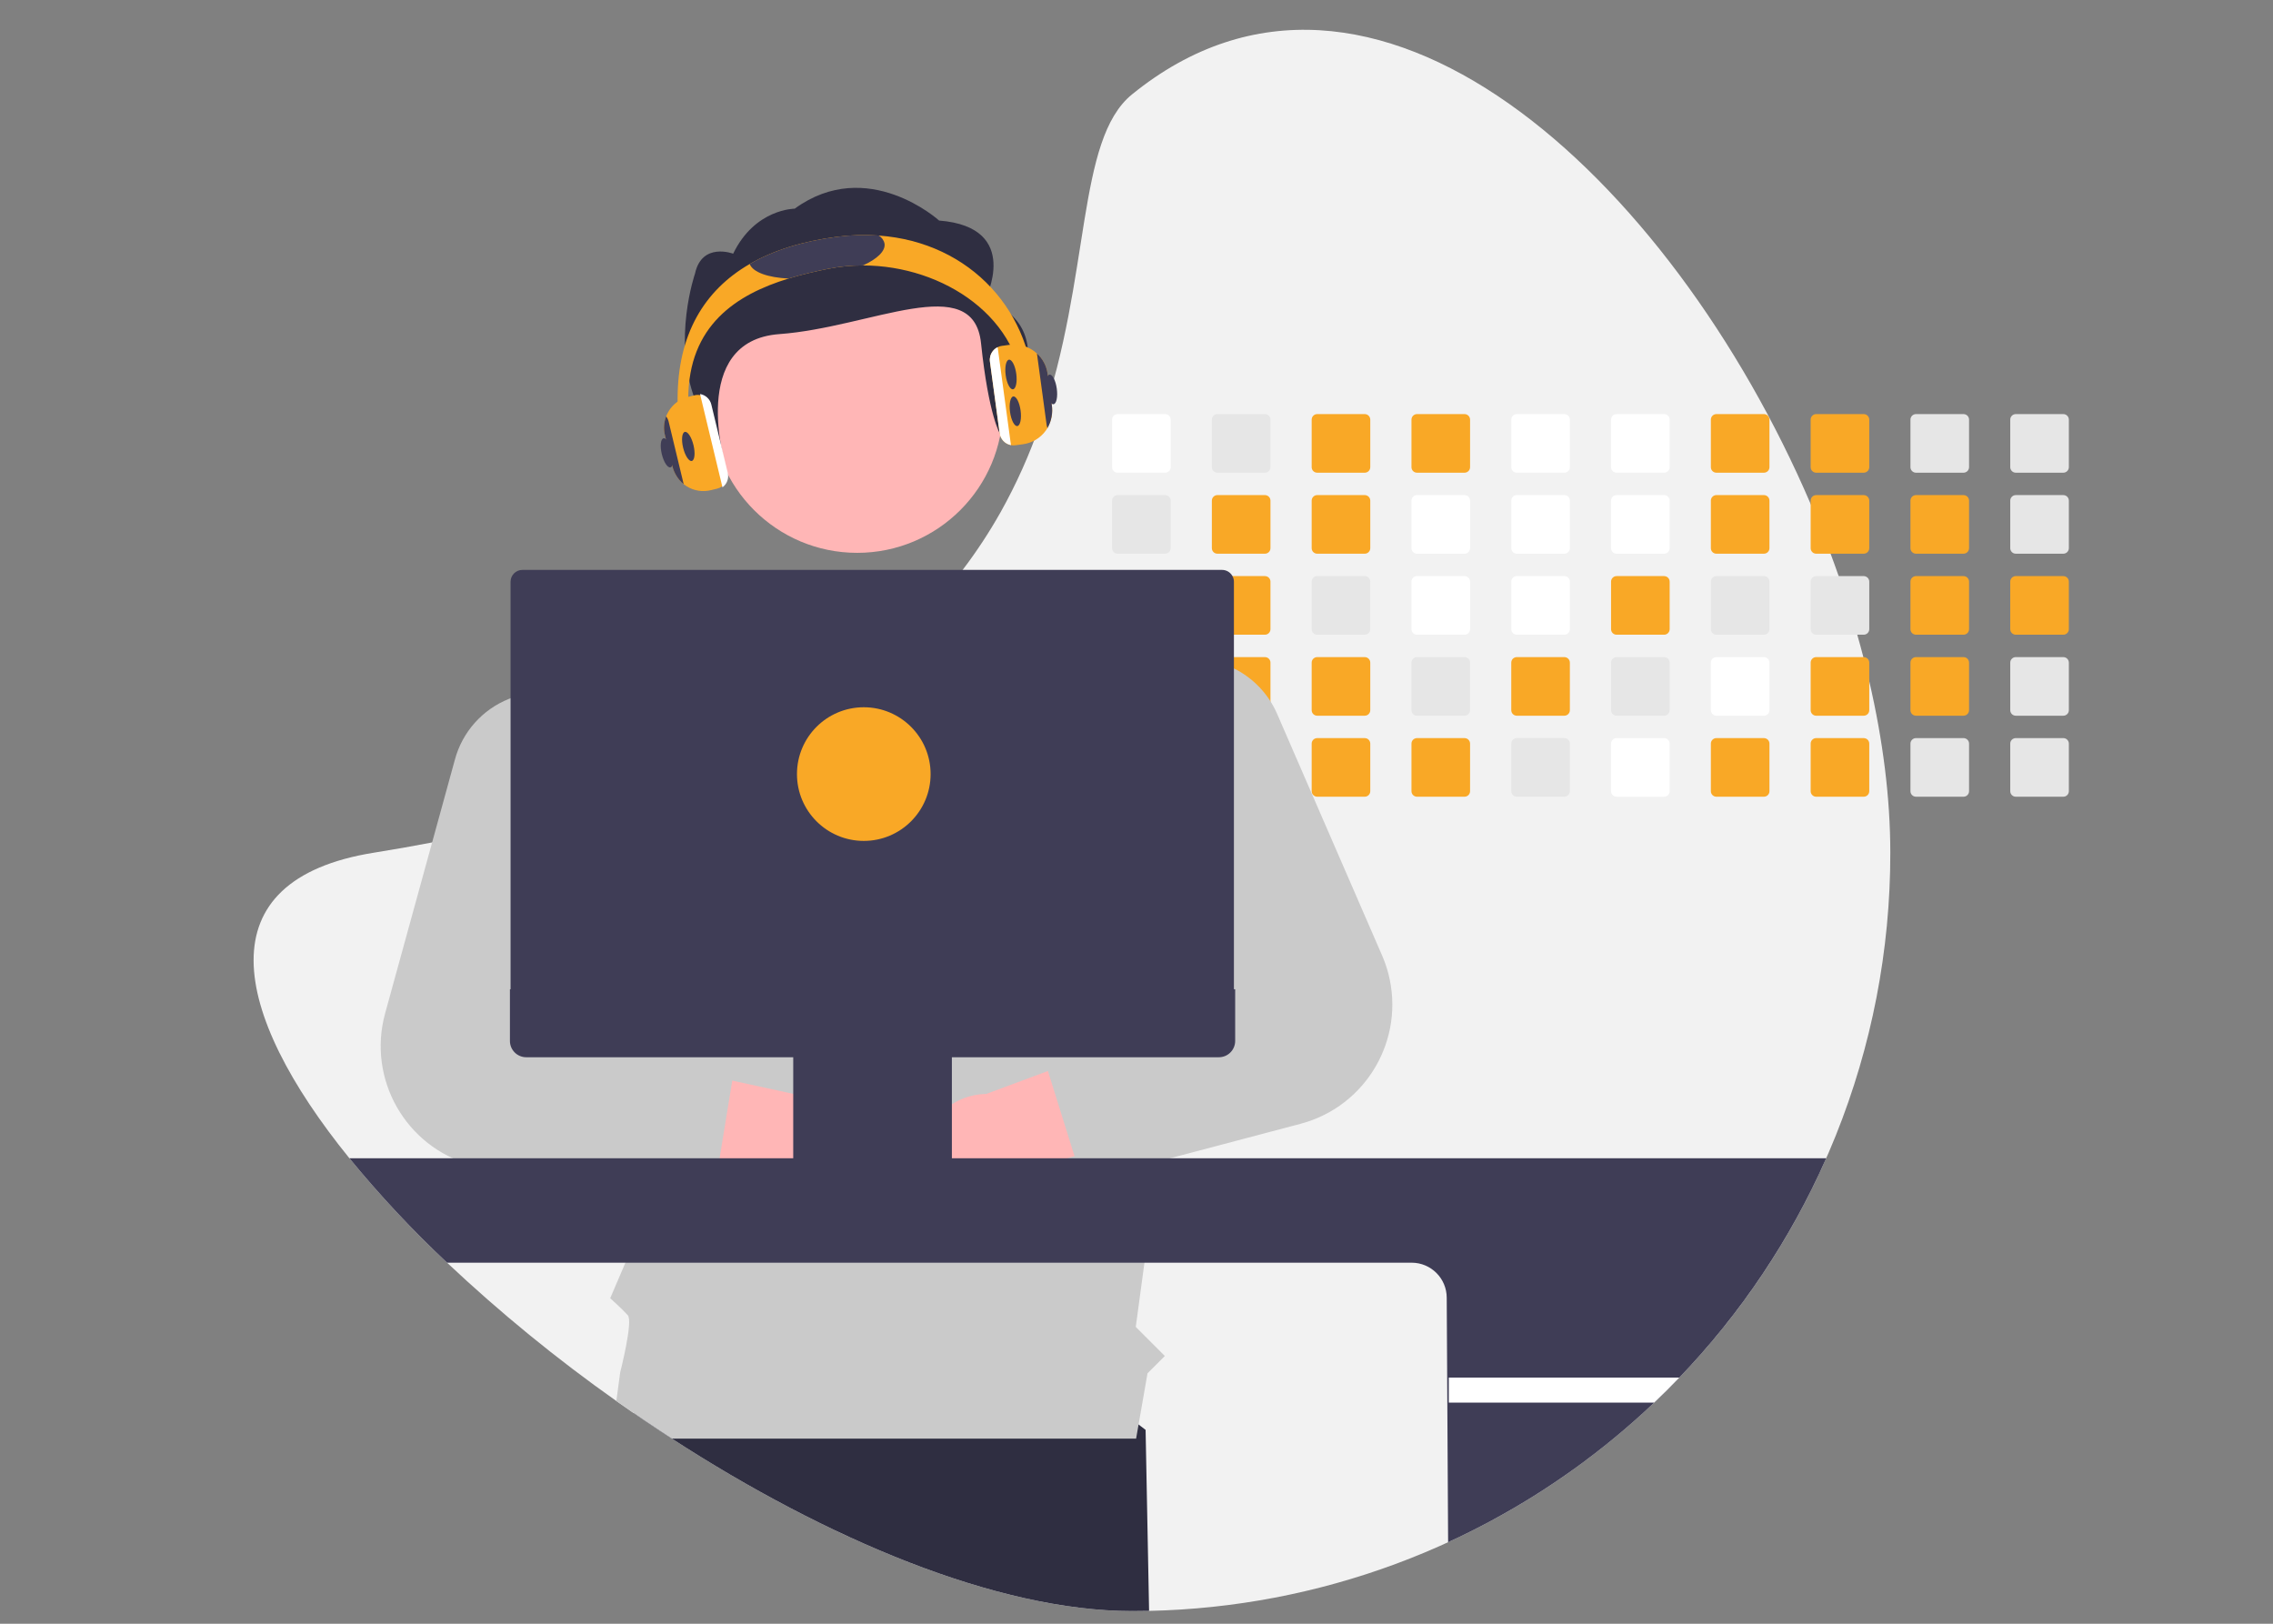
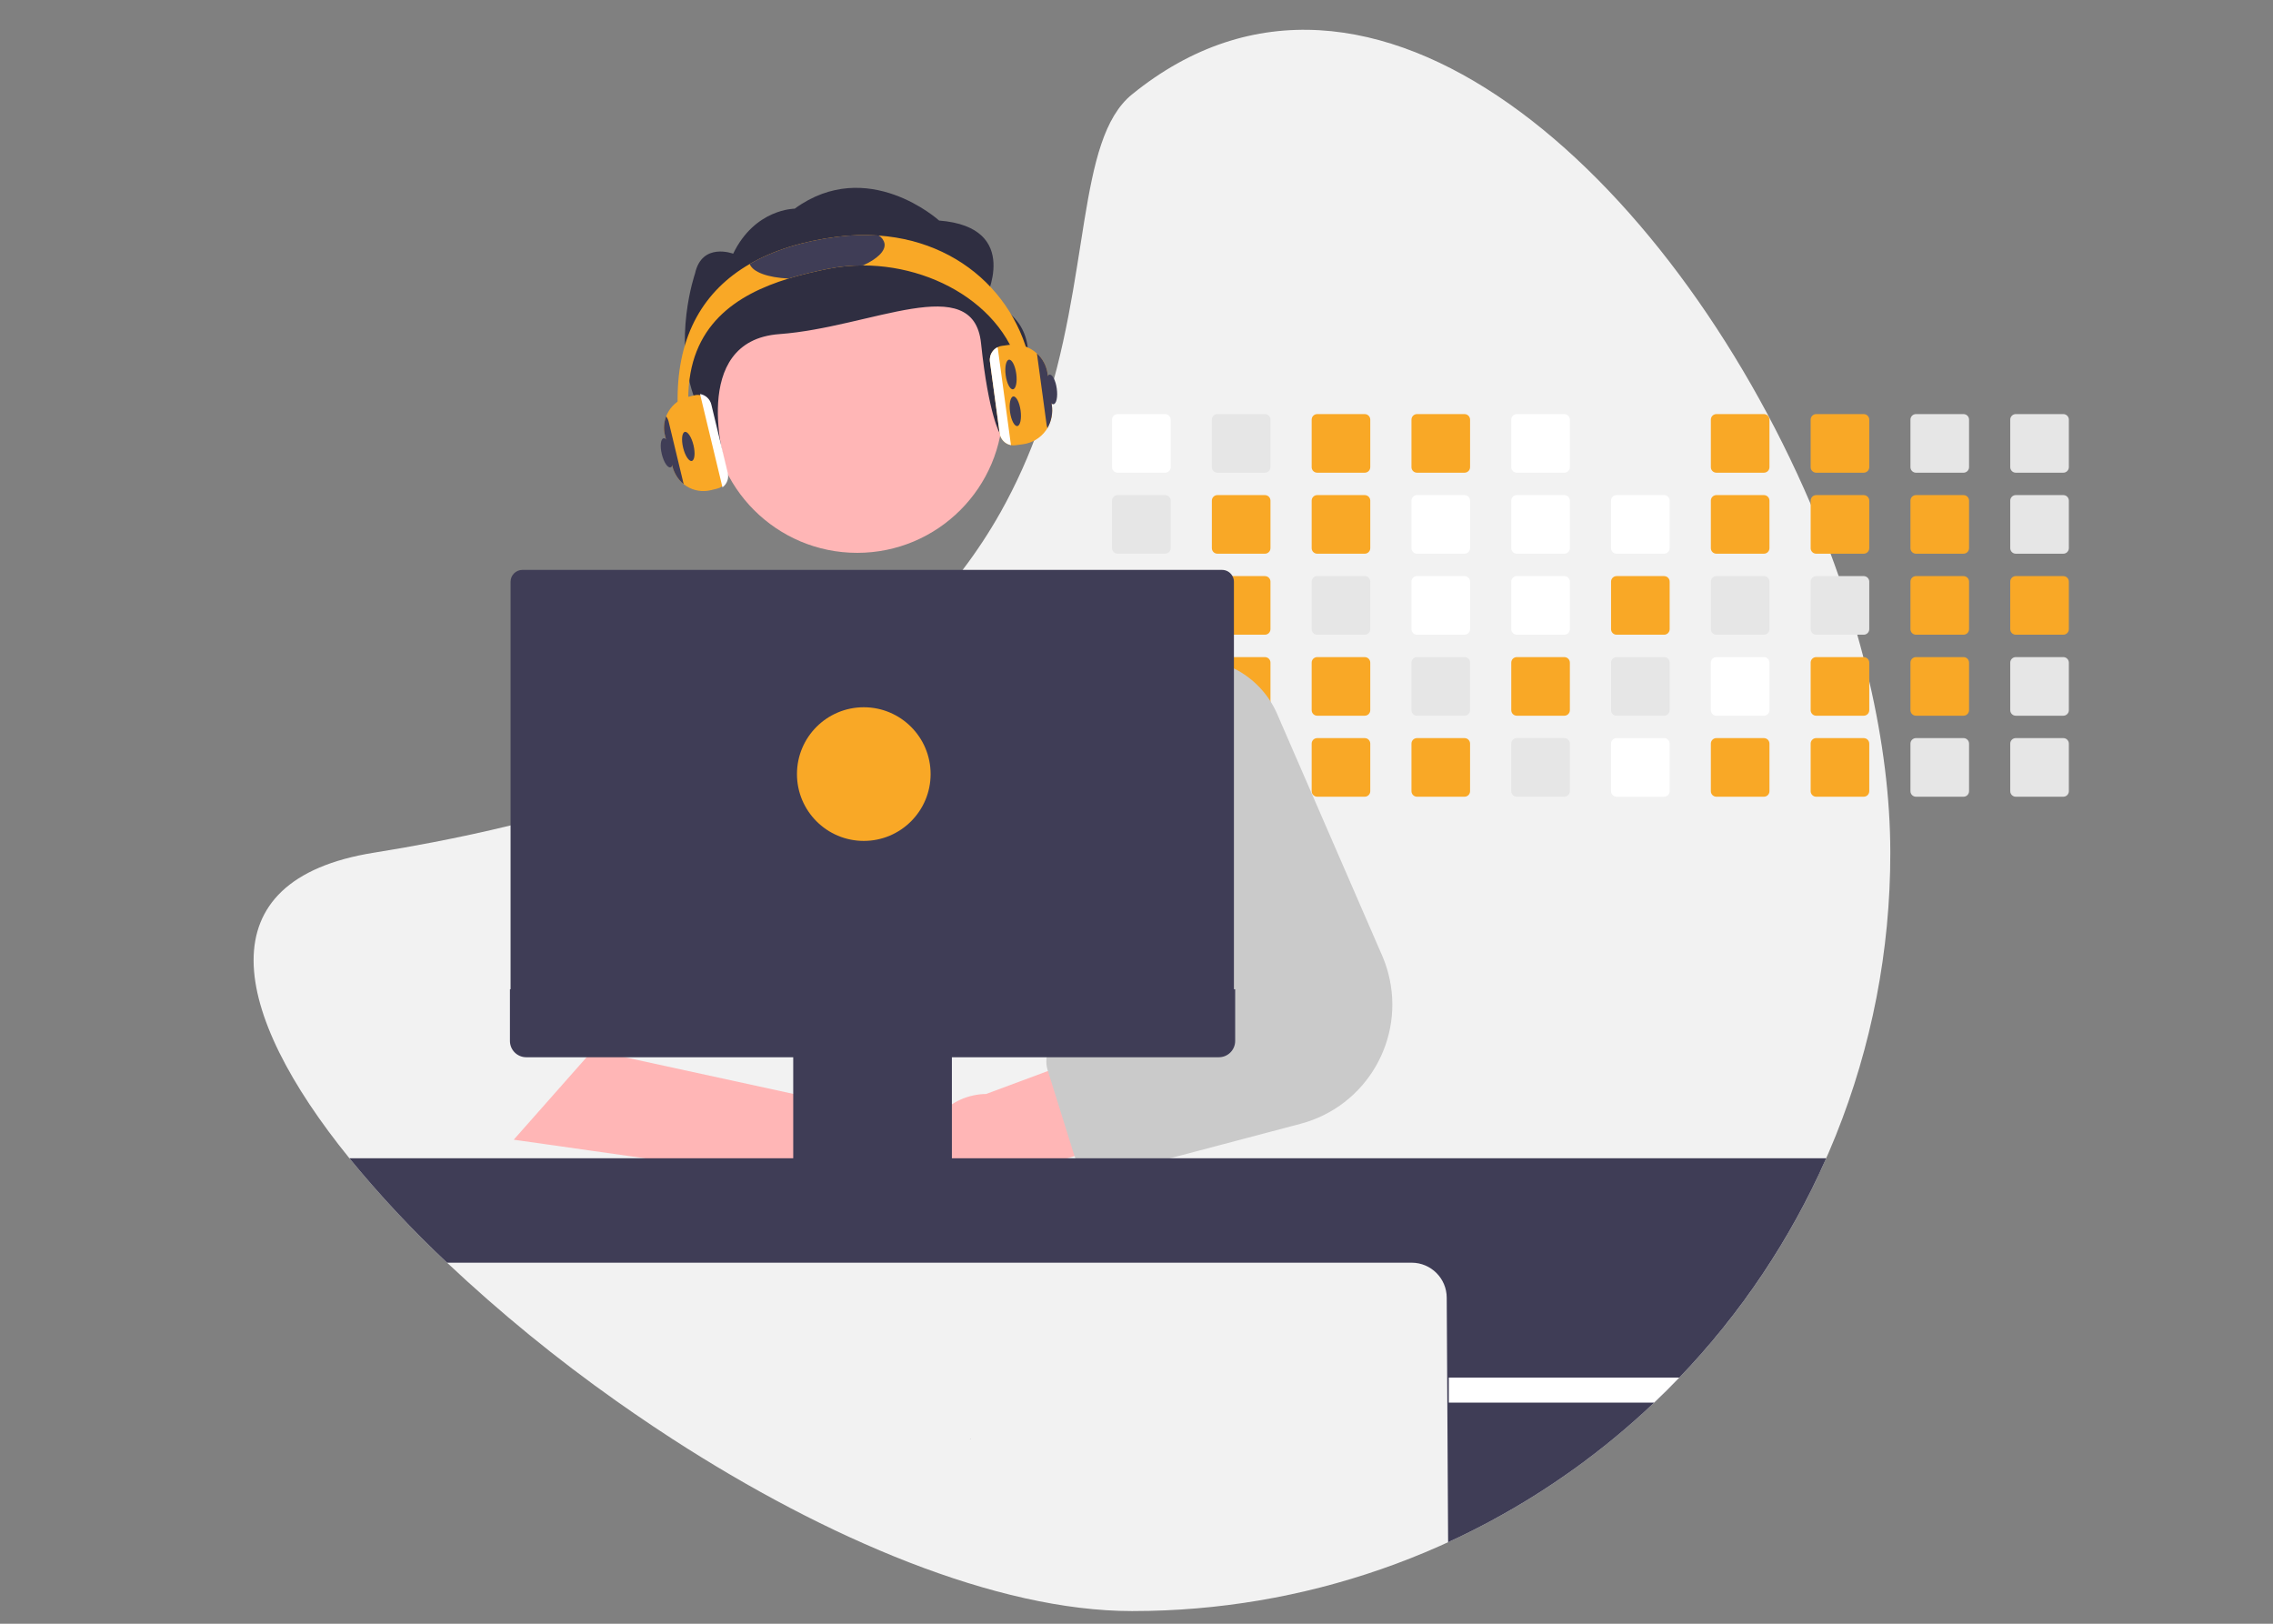
<svg xmlns="http://www.w3.org/2000/svg" version="1.1" id="Layer_1" x="0px" y="0px" width="350px" height="250px" viewBox="250.269 245.415 350 250" enable-background="new 250.269 245.415 350 250" xml:space="preserve">
  <rect x="250.269" y="245.415" width="350" height="250" fill="#808080" stroke="none" />
  <path fill="#F2F2F2" d="M541.341,376.702c0.036,30.126-11.608,59.093-32.485,80.812c-1.259,1.318-2.552,2.604-3.878,3.858  c-2.021,1.922-4.109,3.771-6.269,5.544c-20.176,16.624-45.365,25.965-71.503,26.518c-0.871,0.02-1.746,0.029-2.623,0.029  c-20.845,0-47.064-11.135-70.857-26.547c-1.969-1.275-3.919-2.58-5.853-3.914c-0.904-0.617-1.803-1.245-2.698-1.88  c-9.177-6.48-17.887-13.596-26.067-21.295c-5.356-5.026-10.378-10.397-15.035-16.077c-18.282-22.552-22.314-42.87,3.75-47.048  c3.086-0.492,6.082-1.02,8.985-1.58c4.207-0.809,8.233-1.683,12.078-2.619c5.18-1.259,10.045-2.624,14.598-4.095  c1.531-0.493,3.027-0.996,4.489-1.508c21.604-7.588,36.064-17.483,45.906-28.22c1.67-1.817,3.209-3.657,4.618-5.518  c2.155-2.833,4.113-5.811,5.859-8.913c2.411-4.31,4.435-8.824,6.05-13.491l0.089-0.256c7.831-22.59,5.448-43.544,14.088-50.558  c36.932-29.981,82.911,12.715,104.493,63.065c1.088,2.537,2.111,5.09,3.069,7.657c0.43,1.147,0.846,2.296,1.245,3.448  c1.052,3,2.006,6.008,2.862,9.024c0.329,1.15,0.643,2.299,0.939,3.447c0.32,1.239,0.625,2.475,0.908,3.71  C540.201,359.344,541.341,368.266,541.341,376.702z" />
-   <path fill="#2F2E41" d="M427.207,493.433c-0.871,0.02-1.746,0.029-2.623,0.029c-20.845,0-47.064-11.135-70.857-26.547  c-1.969-1.275-3.919-2.58-5.853-3.914l1.695-10.319l51.336-6.814l25.765,19.7L427.207,493.433z" />
  <path fill="#FFFFFF" d="M429.677,309.17h-7.315c-0.472,0.001-0.854,0.383-0.854,0.855v7.318c0,0.471,0.382,0.852,0.853,0.851  c0,0,0.001,0,0.001,0h7.315c0.472,0,0.854-0.38,0.855-0.851v-7.318C430.531,309.554,430.149,309.172,429.677,309.17z" />
  <path fill="#E6E6E6" d="M429.677,321.642h-7.315c-0.472,0-0.854,0.383-0.854,0.855v7.318c0,0.471,0.382,0.852,0.853,0.851  c0,0,0.001,0,0.001,0h7.315c0.472,0,0.854-0.38,0.855-0.851v-7.318C430.531,322.026,430.149,321.644,429.677,321.642z" />
  <path fill="#E6E6E6" d="M429.677,334.114h-7.315c-0.472,0-0.854,0.383-0.854,0.854v7.316c-0.001,0.471,0.38,0.854,0.851,0.854  c0.001,0,0.002,0,0.003,0h7.315c0.472,0,0.854-0.383,0.855-0.854v-7.316C430.531,334.497,430.149,334.116,429.677,334.114z" />
  <path fill="#E6E6E6" d="M430.519,347.289c-0.075-0.406-0.429-0.701-0.842-0.703h-7.315c-0.472,0-0.854,0.382-0.854,0.854v7.315  c-0.001,0.471,0.38,0.854,0.851,0.855c0.001,0,0.002,0,0.003,0h7.315c0.472,0,0.854-0.383,0.855-0.855v-7.315  C430.533,347.389,430.529,347.339,430.519,347.289z" />
  <path fill="#E6E6E6" d="M430.009,359.124c-0.104-0.044-0.218-0.066-0.332-0.066h-7.315c-0.471-0.001-0.854,0.38-0.854,0.851  c0,0.001,0,0.002,0,0.003v7.315c-0.002,0.47,0.377,0.853,0.847,0.855c0.002,0,0.005,0,0.007,0h7.315  c0.473,0,0.854-0.383,0.855-0.855v-7.315C430.531,359.568,430.326,359.258,430.009,359.124z" />
  <path fill="#E6E6E6" d="M445.044,309.17h-7.316c-0.472,0.001-0.854,0.383-0.854,0.855v7.318c0,0.471,0.382,0.852,0.853,0.851  c0.001,0,0.001,0,0.001,0h7.316c0.471,0,0.853-0.38,0.854-0.851v-7.318C445.898,309.554,445.516,309.172,445.044,309.17z" />
  <path fill="#F9A826" d="M445.044,321.642h-7.316c-0.472,0-0.854,0.383-0.854,0.855v7.318c0,0.471,0.382,0.852,0.853,0.851  c0.001,0,0.001,0,0.001,0h7.316c0.471,0,0.853-0.38,0.854-0.851v-7.318C445.898,322.026,445.516,321.644,445.044,321.642z" />
  <path fill="#F9A826" d="M445.044,334.114h-7.316c-0.472,0-0.854,0.383-0.854,0.854v7.316c-0.001,0.471,0.38,0.854,0.851,0.854  c0.001,0,0.003,0,0.003,0h7.316c0.472,0,0.854-0.383,0.854-0.854v-7.316C445.898,334.497,445.516,334.116,445.044,334.114z" />
  <path fill="#F9A826" d="M445.044,346.586h-7.316c-0.366,0-0.692,0.236-0.807,0.585c-0.031,0.086-0.047,0.178-0.047,0.27v7.315  c-0.001,0.471,0.38,0.854,0.851,0.855c0.001,0,0.003,0,0.003,0h7.316c0.472,0,0.854-0.383,0.854-0.855v-7.315  C445.898,346.969,445.516,346.587,445.044,346.586z" />
  <path fill="#E6E6E6" d="M445.044,359.058h-7.316c-0.471-0.001-0.853,0.38-0.854,0.851c0,0.001,0,0.002,0,0.003v7.315  c-0.001,0.471,0.38,0.854,0.851,0.855c0.001,0,0.003,0,0.003,0h7.316c0.472,0,0.854-0.383,0.854-0.855v-7.315  C445.898,359.44,445.516,359.058,445.044,359.058z" />
  <path fill="#F9A826" d="M460.412,309.17h-7.315c-0.472,0.001-0.854,0.383-0.854,0.855v7.318c0,0.471,0.383,0.852,0.853,0.851  c0.001,0,0.002,0,0.002,0h7.315c0.471,0,0.852-0.38,0.854-0.851v-7.318C461.264,309.554,460.882,309.172,460.412,309.17z" />
  <path fill="#F9A826" d="M460.412,321.642h-7.315c-0.472,0-0.854,0.383-0.854,0.855v7.318c0,0.471,0.383,0.852,0.853,0.851  c0.001,0,0.002,0,0.002,0h7.315c0.471,0,0.852-0.38,0.854-0.851v-7.318C461.264,322.026,460.882,321.644,460.412,321.642z" />
  <path fill="#E6E6E6" d="M460.412,334.114h-7.315c-0.472,0-0.854,0.383-0.854,0.854v7.316c-0.002,0.471,0.381,0.854,0.851,0.854  c0.002,0,0.003,0,0.004,0h7.315c0.472,0,0.854-0.383,0.854-0.854v-7.316C461.264,334.497,460.882,334.116,460.412,334.114z" />
  <path fill="#F9A826" d="M460.412,346.586h-7.315c-0.472,0-0.854,0.382-0.854,0.854v7.315c-0.002,0.471,0.381,0.854,0.851,0.855  c0.002,0,0.003,0,0.004,0h7.315c0.472,0,0.854-0.383,0.854-0.855v-7.315C461.264,346.969,460.882,346.587,460.412,346.586z" />
  <path fill="#F9A826" d="M460.412,359.058h-7.315c-0.471-0.001-0.854,0.38-0.854,0.851c0,0.001,0,0.002,0,0.003v7.315  c-0.002,0.471,0.381,0.854,0.851,0.855c0.002,0,0.003,0,0.004,0h7.315c0.472,0,0.854-0.383,0.854-0.855v-7.315  C461.265,359.44,460.883,359.058,460.412,359.058z" />
  <path fill="#F9A826" d="M475.779,309.17h-7.315c-0.472,0.001-0.854,0.383-0.854,0.855v7.318c0,0.471,0.382,0.852,0.853,0.851  c0,0,0.001,0,0.002,0h7.315c0.47,0,0.854-0.38,0.854-0.851v-7.318C476.632,309.554,476.25,309.172,475.779,309.17z" />
  <path fill="#FFFFFF" d="M475.779,321.642h-7.315c-0.472,0-0.854,0.383-0.854,0.855v7.318c0,0.471,0.382,0.852,0.853,0.851  c0,0,0.001,0,0.002,0h7.315c0.47,0,0.854-0.38,0.854-0.851v-7.318C476.632,322.026,476.25,321.644,475.779,321.642z" />
  <path fill="#FFFFFF" d="M475.779,334.114h-7.315c-0.472,0-0.854,0.383-0.854,0.854v7.316c-0.001,0.471,0.38,0.854,0.851,0.854  c0.001,0,0.002,0,0.004,0h7.315c0.471,0,0.854-0.383,0.854-0.854v-7.316C476.632,334.497,476.25,334.116,475.779,334.114z" />
  <path fill="#E6E6E6" d="M475.779,346.586h-7.315c-0.472,0-0.854,0.382-0.854,0.854v7.315c-0.001,0.471,0.38,0.854,0.851,0.855  c0.001,0,0.002,0,0.004,0h7.315c0.471,0,0.854-0.383,0.854-0.855v-7.315C476.632,346.969,476.25,346.587,475.779,346.586z" />
  <path fill="#F9A826" d="M475.779,359.058h-7.315c-0.472-0.001-0.854,0.38-0.854,0.851c0,0.001,0,0.002,0,0.003v7.315  c-0.001,0.471,0.38,0.854,0.852,0.855c0,0,0.001,0,0.003,0h7.315c0.471,0,0.854-0.383,0.854-0.855v-7.315  C476.633,359.44,476.25,359.058,475.779,359.058z" />
  <path fill="#FFFFFF" d="M491.146,309.17h-7.319c-0.471,0.002-0.852,0.384-0.851,0.855v7.318c0,0.47,0.38,0.851,0.851,0.851h7.319  c0.47,0,0.853-0.38,0.854-0.851v-7.318C491.999,309.554,491.617,309.172,491.146,309.17z" />
  <path fill="#FFFFFF" d="M491.146,321.642h-7.319c-0.471,0.001-0.852,0.384-0.851,0.855v7.318c0,0.47,0.38,0.851,0.851,0.851h7.319  c0.47,0,0.853-0.38,0.854-0.851v-7.318C491.999,322.026,491.617,321.644,491.146,321.642z" />
  <path fill="#FFFFFF" d="M491.146,334.114h-7.319c-0.471,0.001-0.852,0.384-0.851,0.854v7.316c-0.002,0.47,0.378,0.853,0.849,0.854  c0.001,0,0.001,0,0.002,0h7.319c0.472,0,0.854-0.383,0.854-0.854v-7.316C491.999,334.497,491.617,334.116,491.146,334.114z" />
  <path fill="#F9A826" d="M491.146,346.586h-7.319c-0.471,0.001-0.852,0.383-0.851,0.854v7.315c-0.002,0.471,0.378,0.854,0.849,0.855  c0.001,0,0.001,0,0.002,0h7.319c0.472,0,0.854-0.383,0.854-0.855v-7.315C491.999,346.969,491.617,346.587,491.146,346.586z" />
  <path fill="#E6E6E6" d="M491.146,359.058h-7.319c-0.471,0-0.852,0.382-0.851,0.853v0.001v7.315  c-0.002,0.471,0.378,0.854,0.849,0.855c0.001,0,0.001,0,0.002,0h7.319c0.472,0,0.854-0.383,0.854-0.855v-7.315  C492,359.44,491.618,359.058,491.146,359.058z" />
-   <path fill="#FFFFFF" d="M506.512,309.17h-7.319c-0.469,0.002-0.852,0.384-0.851,0.855v7.318c0,0.47,0.382,0.851,0.851,0.851h7.319  c0.471,0,0.853-0.38,0.854-0.851v-7.318C507.365,309.554,506.984,309.172,506.512,309.17z" />
  <path fill="#FFFFFF" d="M506.512,321.642h-7.319c-0.469,0.001-0.852,0.384-0.851,0.855v7.318c0,0.47,0.382,0.851,0.851,0.851h7.319  c0.471,0,0.853-0.38,0.854-0.851v-7.318C507.365,322.026,506.984,321.644,506.512,321.642z" />
  <path fill="#F9A826" d="M506.512,334.114h-7.319c-0.469,0.001-0.852,0.384-0.851,0.854v7.316c-0.001,0.47,0.38,0.853,0.849,0.854  c0.001,0,0.002,0,0.002,0h7.319c0.472,0,0.854-0.383,0.854-0.854v-7.316C507.365,334.497,506.984,334.116,506.512,334.114z" />
  <path fill="#E6E6E6" d="M506.512,346.586h-7.319c-0.469,0.001-0.852,0.383-0.851,0.854v7.315c-0.001,0.471,0.38,0.854,0.849,0.855  c0.001,0,0.002,0,0.002,0h7.319c0.472,0,0.854-0.383,0.854-0.855v-7.315C507.365,346.969,506.984,346.587,506.512,346.586z" />
  <path fill="#FFFFFF" d="M506.512,359.058h-7.319c-0.469,0-0.852,0.382-0.851,0.853v0.001v7.315c-0.001,0.471,0.38,0.854,0.85,0.855  h0.001h7.319c0.472,0,0.854-0.383,0.854-0.855v-7.315C507.367,359.44,506.984,359.058,506.512,359.058z" />
  <path fill="#F9A826" d="M521.879,309.17h-7.318c-0.471,0.002-0.851,0.384-0.851,0.855v7.318c0,0.47,0.381,0.851,0.851,0.851h7.318  c0.471,0,0.853-0.38,0.854-0.851v-7.318C522.732,309.554,522.35,309.172,521.879,309.17z" />
  <path fill="#F9A826" d="M521.879,321.642h-7.318c-0.471,0.001-0.851,0.384-0.851,0.855v7.318c0,0.47,0.381,0.851,0.851,0.851h7.318  c0.47,0,0.853-0.38,0.854-0.851v-7.318C522.732,322.026,522.35,321.644,521.879,321.642z" />
  <path fill="#E6E6E6" d="M521.879,334.114h-7.318c-0.471,0.001-0.851,0.384-0.851,0.854v7.316c-0.002,0.47,0.378,0.853,0.85,0.854  c0,0,0,0,0.001,0h7.318c0.472,0,0.854-0.383,0.854-0.854v-7.316C522.732,334.497,522.35,334.116,521.879,334.114z" />
  <path fill="#FFFFFF" d="M521.879,346.586h-7.318c-0.471,0.001-0.851,0.383-0.851,0.854v7.315c-0.002,0.471,0.378,0.854,0.85,0.855  c0,0,0,0,0.001,0h7.318c0.472,0,0.854-0.383,0.854-0.855v-7.315C522.732,346.969,522.35,346.587,521.879,346.586z" />
  <path fill="#F9A826" d="M521.879,359.058h-7.318c-0.471,0-0.852,0.382-0.851,0.853v0.001v7.315c-0.002,0.471,0.378,0.854,0.85,0.855  c0,0,0,0,0.001,0h7.318c0.472,0,0.854-0.383,0.854-0.855v-7.315C522.733,359.44,522.351,359.058,521.879,359.058z" />
  <path fill="#F9A826" d="M537.247,309.17h-7.319c-0.47,0.002-0.851,0.384-0.851,0.855v7.318c0,0.47,0.381,0.851,0.851,0.851h7.319  c0.47,0,0.853-0.38,0.854-0.851v-7.318C538.099,309.554,537.718,309.172,537.247,309.17z" />
  <path fill="#F9A826" d="M537.247,321.642h-7.319c-0.47,0.001-0.851,0.384-0.851,0.855v7.318c0,0.47,0.381,0.851,0.851,0.851h7.319  c0.47,0,0.853-0.38,0.854-0.851v-7.318C538.099,322.026,537.718,321.644,537.247,321.642z" />
  <path fill="#E6E6E6" d="M537.247,334.114h-7.319c-0.47,0.001-0.851,0.384-0.851,0.854v7.316c-0.001,0.47,0.379,0.853,0.85,0.854  h0.001h7.319c0.472,0,0.854-0.383,0.854-0.854v-7.316C538.099,334.497,537.718,334.116,537.247,334.114z" />
  <path fill="#F9A826" d="M537.247,346.586h-7.319c-0.47,0.001-0.851,0.383-0.851,0.854v7.315c-0.001,0.471,0.379,0.854,0.85,0.855  h0.001h7.319c0.472,0,0.854-0.383,0.854-0.855v-7.315C538.099,346.969,537.718,346.587,537.247,346.586z" />
  <path fill="#F9A826" d="M537.247,359.058h-7.319c-0.47,0-0.852,0.382-0.851,0.853v0.001v7.315c-0.001,0.471,0.379,0.854,0.85,0.855  c0.001,0,0.001,0,0.001,0h7.319c0.472,0,0.854-0.383,0.854-0.855v-7.315C538.101,359.44,537.718,359.058,537.247,359.058z" />
  <path fill="#E6E6E6" d="M552.613,309.17h-7.318c-0.471,0.002-0.852,0.384-0.852,0.855v7.318c0,0.47,0.382,0.851,0.852,0.851h7.318  c0.472,0,0.854-0.38,0.855-0.851v-7.318C553.466,309.554,553.085,309.172,552.613,309.17z" />
  <path fill="#F9A826" d="M552.613,321.642h-7.318c-0.471,0.001-0.852,0.384-0.852,0.855v7.318c0,0.47,0.382,0.851,0.852,0.851h7.318  c0.472,0,0.854-0.38,0.855-0.851v-7.318C553.466,322.026,553.085,321.644,552.613,321.642z" />
  <path fill="#F9A826" d="M552.613,334.114h-7.318c-0.471,0.001-0.852,0.384-0.852,0.854v7.316c-0.001,0.47,0.38,0.853,0.85,0.854  c0.001,0,0.001,0,0.002,0h7.318c0.473,0,0.854-0.383,0.855-0.854v-7.316C553.466,334.497,553.085,334.116,552.613,334.114z" />
  <path fill="#F9A826" d="M552.613,346.586h-7.318c-0.471,0.001-0.852,0.383-0.852,0.854v7.315c-0.001,0.471,0.38,0.854,0.85,0.855  c0.001,0,0.001,0,0.002,0h7.318c0.473,0,0.854-0.383,0.855-0.855v-7.315C553.466,346.969,553.085,346.587,552.613,346.586z" />
  <path fill="#E6E6E6" d="M552.613,359.058h-7.318c-0.471,0-0.853,0.382-0.852,0.853v0.001v7.315c-0.001,0.471,0.38,0.854,0.85,0.855  c0.001,0,0.001,0,0.002,0h7.318c0.473,0,0.854-0.383,0.855-0.855v-7.315C553.467,359.44,553.085,359.058,552.613,359.058z" />
  <path fill="#E6E6E6" d="M567.981,309.17h-7.319c-0.471,0.002-0.852,0.384-0.852,0.855v7.318c0,0.47,0.382,0.851,0.852,0.851h7.319  c0.47,0,0.852-0.38,0.854-0.851v-7.318C568.833,309.554,568.452,309.172,567.981,309.17z" />
  <path fill="#E6E6E6" d="M567.981,321.642h-7.319c-0.471,0.001-0.852,0.384-0.852,0.855v7.318c0,0.47,0.382,0.851,0.852,0.851h7.319  c0.47,0,0.852-0.38,0.854-0.851v-7.318C568.833,322.026,568.452,321.644,567.981,321.642z" />
  <path fill="#F9A826" d="M567.981,334.114h-7.319c-0.471,0.001-0.852,0.384-0.852,0.854v7.316c-0.001,0.47,0.38,0.853,0.85,0.854  h0.002h7.319c0.472,0,0.854-0.383,0.854-0.854v-7.316C568.833,334.497,568.452,334.116,567.981,334.114z" />
  <path fill="#E6E6E6" d="M567.981,346.586h-7.319c-0.471,0.001-0.852,0.383-0.852,0.854v7.315c-0.001,0.471,0.38,0.854,0.85,0.855  h0.002h7.319c0.472,0,0.854-0.383,0.854-0.855v-7.315C568.833,346.969,568.452,346.587,567.981,346.586z" />
  <path fill="#E6E6E6" d="M567.981,359.058h-7.319c-0.471,0-0.853,0.382-0.852,0.853v0.001v7.315c-0.001,0.471,0.38,0.854,0.85,0.855  h0.002h7.319c0.472,0,0.854-0.383,0.854-0.855v-7.315C568.834,359.44,568.453,359.058,567.981,359.058z" />
  <polygon fill="#2F2E41" points="399.771,466.917 399.567,466.917 399.741,466.893 " />
  <circle id="b6132315-04e2-4cdb-a713-107c9cd58b0b" fill="#FFB6B6" cx="382.261" cy="308.081" r="22.453" />
  <path id="f4304bdd-ba2d-4fff-b404-410205410c5d-403" fill="#2F2E41" d="M401.923,291.619c0,0,5.873-11.227-7.047-12.247  c0,0-11.014-9.991-22.241-1.827c0,0-6.124,0-9.472,6.93c0,0-4.816-1.827-5.875,3.062c0,0-3.523,10.206,0,19.391  c3.525,9.185,4.695,10.205,4.695,10.205s-5.791-19.257,8.304-20.278c14.096-1.021,29.869-9.829,31.043,1.397  c1.174,11.227,2.942,13.993,2.942,13.993S415.431,296.211,401.923,291.619z" />
-   <path fill="#CACACA" d="M440.341,363.415l-0.071,0.381l-0.812,4.286l-5.61,29.643l-0.332,1.744l-0.697,3.69l-0.953,5.035  l-2.113,11.157l-0.604,3.197l-0.227,1.2l-0.078,0.42l-0.629,3.31l-0.189,0.999l-1.532,11.349l-1.337,9.888l4.476,4.477l-2.668,2.668  l-1.752,10.032l0.003,0.024h-71.487c-2.892-1.873-5.743-3.805-8.551-5.794l0.588-4.403c0,0,2.024-7.864,1.173-8.805  c-0.848-0.939-2.708-2.618-2.708-2.618l2.343-5.469l0.326-0.761l-0.546-11.314l-0.013-0.272l-0.181-3.729l-0.023-0.479l-0.036-0.721  l-0.693-14.354l-0.013-0.236l-0.21-4.352l-0.197-4.138l-0.085-1.744l-0.844-17.461l-0.572-11.857l-0.5-10.323l2.008-0.68  l21.476-7.299l8.896-11.564l18.515,0.138l9.064,0.069l15.124,14.026l3.441,1.643l0.026,0.013l2.468,1.18l6.257,2.987l6.615,3.161  l3.396,1.621L440.341,363.415z" />
  <path fill="#FFB6B6" d="M377.757,433.23c-5.126,1.986-10.891-0.559-12.876-5.684c-0.211-0.547-0.375-1.111-0.487-1.688  l-35.019-4.968l12.173-13.771l31.389,6.829c5.481-0.699,10.493,3.178,11.192,8.66C384.714,427.198,382.08,431.588,377.757,433.23  L377.757,433.23z" />
-   <path fill="#CACACA" d="M362.143,408.195c-0.649-0.821-1.567-1.389-2.593-1.601l-14.368-2.987l-1.476-0.305  c-1.734-0.362-3.232-1.447-4.118-2.981c-0.454-0.796-0.729-1.683-0.805-2.596c-0.069-0.831,0.031-1.667,0.292-2.459l4.979-15.002  l3.23-9.733c0.392-1.175,0.623-2.396,0.688-3.632c0.18-3.42-0.879-6.792-2.981-9.495c-3.795-4.879-10.336-6.699-16.106-4.482  c-0.083,0.029-0.167,0.062-0.25,0.095c-4.086,1.632-7.167,5.09-8.317,9.336l-3.51,12.768l-7.239,26.319  c-2.779,10.11,3.165,20.559,13.274,23.336c0.924,0.255,1.864,0.438,2.815,0.551l20.694,2.424l9.577,1.125  c2.296,0.275,4.419-1.26,4.877-3.527c0.016-0.058,0.027-0.119,0.036-0.18l0.23-1.42l1.949-11.956l0.02-0.121  C363.246,410.438,362.919,409.175,362.143,408.195z" />
  <path fill="#FFB6B6" d="M400.063,433.615c5.354,1.242,10.703-2.091,11.946-7.445c0.132-0.571,0.215-1.153,0.245-1.737l33.968-9.857  l-13.994-11.916l-30.111,11.188c-5.526,0.081-9.941,4.626-9.86,10.152C392.324,428.623,395.551,432.597,400.063,433.615  L400.063,433.615z" />
  <path fill="#CACACA" d="M463.086,392.526l-16.156-37.182c-1.32-3.053-3.681-5.539-6.66-7.016c-0.922-0.453-1.889-0.806-2.886-1.051  c-0.155-0.04-0.309-0.076-0.463-0.106c-2.114-0.461-4.308-0.42-6.402,0.119c-3.874,0.996-7.141,3.592-8.985,7.141  c-0.01,0.015-0.019,0.03-0.026,0.046c-2.065,3.995-2.11,8.734-0.122,12.767l0.201,0.401l11.417,22.93  c1.527,3.07,0.275,6.799-2.797,8.326c-0.213,0.105-0.431,0.198-0.653,0.279l-0.802,0.289l-14.421,5.21  c-2.25,0.802-3.459,3.24-2.738,5.518l0.037,0.115l4.042,12.934c0.02,0.061,0.039,0.118,0.063,0.179  c0.035,0.111,0.079,0.22,0.131,0.325c0.888,1.989,3.091,3.039,5.195,2.474l7.783-2.054l1.587-0.42l20.096-5.308  c10.136-2.68,16.181-13.066,13.503-23.201C463.785,394.313,463.469,393.405,463.086,392.526L463.086,392.526z" />
  <path fill="#3F3D56" d="M304.073,423.75c4.657,5.68,9.679,11.051,15.035,16.077h148.534c2.979,0.004,5.392,2.419,5.396,5.398  l0.214,37.639c9.138-4.197,17.694-9.56,25.458-15.948c2.157-1.771,4.246-3.62,6.269-5.544c1.323-1.256,2.616-2.541,3.878-3.858  c9.452-9.847,17.106-21.274,22.615-33.764H304.073z" />
  <path fill="#FFFFFF" d="M508.856,457.513c-1.259,1.318-2.552,2.604-3.878,3.858H473.36v-3.858H508.856z" />
  <path fill="#3F3D56" d="M440.045,334.114c-0.318-0.588-0.933-0.954-1.601-0.953H330.706c-1.006,0.002-1.819,0.818-1.82,1.824v64.484  H440.27v-64.484C440.272,334.681,440.194,334.38,440.045,334.114z" />
  <path fill="#3F3D56" d="M328.788,397.724v7.958c0,1.386,1.125,2.512,2.512,2.512l0,0h41.111v15.704h-0.546  c-0.18,0-0.327,0.146-0.327,0.327l0,0v1.091c0,0.181,0.146,0.327,0.327,0.327l0,0h25.521c0.181,0,0.327-0.146,0.327-0.326  c0-0.001,0-0.001,0-0.001v-1.091c0-0.181-0.146-0.327-0.327-0.327l0,0h-0.546v-15.704h41.111c1.388,0,2.512-1.126,2.512-2.512l0,0  v-7.958H328.788z" />
  <circle fill="#F9A826" cx="383.276" cy="364.597" r="10.289" />
  <path fill="#F9A826" d="M409.49,306.854h-1.644c0-12.423-12.294-20.563-24.697-20.569c-1.804-0.005-3.604,0.169-5.374,0.522  c-1.991,0.397-4.059,0.874-6.089,1.495c-8.009,2.455-15.437,7.201-15.437,18.552c-0.001,2.205,0.279,4.399,0.835,6.533l-1.591,0.414  c-0.59-2.269-0.888-4.603-0.887-6.947c0-9.918,4.072-16.731,11.104-20.792c3.697-2.136,8.209-3.513,13.379-4.184  c2.151-0.286,4.326-0.352,6.491-0.197C399.844,282.706,409.49,293.643,409.49,306.854z" />
  <path fill="#F9A826" d="M412.227,307.764l-0.647-4.785c-0.16-1.208-0.742-2.321-1.643-3.142c-1.172-1.084-2.778-1.568-4.354-1.314  l-1.029,0.142c-0.569,0.075-1.083,0.374-1.429,0.832c-0.35,0.455-0.502,1.031-0.424,1.6l1.496,11.022  c0.126,0.921,0.828,1.659,1.742,1.83c0.132,0.027,0.266,0.041,0.401,0.039c0.097,0,0.193-0.006,0.29-0.019l1.15-0.154  c1.417-0.188,2.694-0.953,3.53-2.113c0.088-0.125,0.174-0.253,0.253-0.384C412.176,310.242,412.411,308.989,412.227,307.764z" />
  <path fill="#FFFFFF" d="M403.889,298.865c-0.302,0.147-0.564,0.363-0.765,0.631c-0.35,0.455-0.502,1.031-0.424,1.6l1.496,11.022  c0.126,0.921,0.828,1.659,1.742,1.83L403.889,298.865z" />
  <path fill="#3F3D56" d="M412.227,307.764l-0.647-4.785c-0.16-1.208-0.742-2.321-1.643-3.142l1.489,10.967  c0.022,0.176,0.067,0.348,0.135,0.513C412.176,310.242,412.411,308.989,412.227,307.764z" />
  <ellipse transform="matrix(-0.135 -0.991 0.991 -0.135 155.375 753.579)" fill="#3F3D56" cx="406.801" cy="308.932" rx="2.3" ry="0.821" />
  <ellipse transform="matrix(-0.134 -0.991 0.991 -0.134 160.031 745.843)" fill="#3F3D56" cx="405.815" cy="303.017" rx="2.3" ry="0.822" />
  <ellipse transform="matrix(-0.134 -0.991 0.991 -0.134 164.828 754.637)" fill="#3F3D56" cx="412.059" cy="305.317" rx="2.3" ry="0.822" />
  <path fill="#3F3D56" d="M383.149,286.285c-1.804-0.005-3.604,0.169-5.374,0.522c-1.991,0.397-4.059,0.874-6.089,1.495  c-3.172-0.154-5.505-0.976-5.975-2.241c3.697-2.136,8.209-3.513,13.379-4.184c2.151-0.286,4.326-0.352,6.491-0.197  c0.463,0.272,0.789,0.729,0.894,1.256C386.63,284.079,385.325,285.295,383.149,286.285z" />
  <path fill="#F9A826" d="M362.169,318.257l-2.531-10.52c-0.185-0.776-0.817-1.366-1.604-1.495c-0.109-0.017-0.219-0.025-0.328-0.026  c-0.155,0-0.311,0.019-0.46,0.056l-0.979,0.236c-2.625,0.635-4.241,3.275-3.611,5.902l1.134,4.719  c0.258,1.111,0.875,2.106,1.754,2.833c0.143,0.115,0.292,0.222,0.447,0.319c1.112,0.698,2.46,0.916,3.737,0.605l0.975-0.237  c0.258-0.06,0.501-0.173,0.714-0.332C362.063,319.847,362.359,319.033,362.169,318.257z" />
  <ellipse transform="matrix(-0.234 -0.972 0.972 -0.234 134.367 733.99)" fill="#3F3D56" cx="356.326" cy="314.063" rx="2.3" ry="0.822" />
  <ellipse transform="matrix(-0.234 -0.972 0.972 -0.234 129.353 732.012)" fill="#3F3D56" cx="353.04" cy="315.05" rx="2.3" ry="0.821" />
  <path fill="#FFFFFF" d="M362.33,318.218l-2.53-10.52c-0.202-0.84-0.886-1.477-1.739-1.617l3.455,14.368  C362.213,319.939,362.535,319.059,362.33,318.218z" />
  <path fill="#3F3D56" d="M353.227,310.327c-0.07-0.292-0.201-0.566-0.384-0.805c-0.355,0.922-0.421,1.93-0.187,2.889l1.134,4.719  c0.258,1.111,0.875,2.106,1.754,2.833L353.227,310.327z" />
</svg>